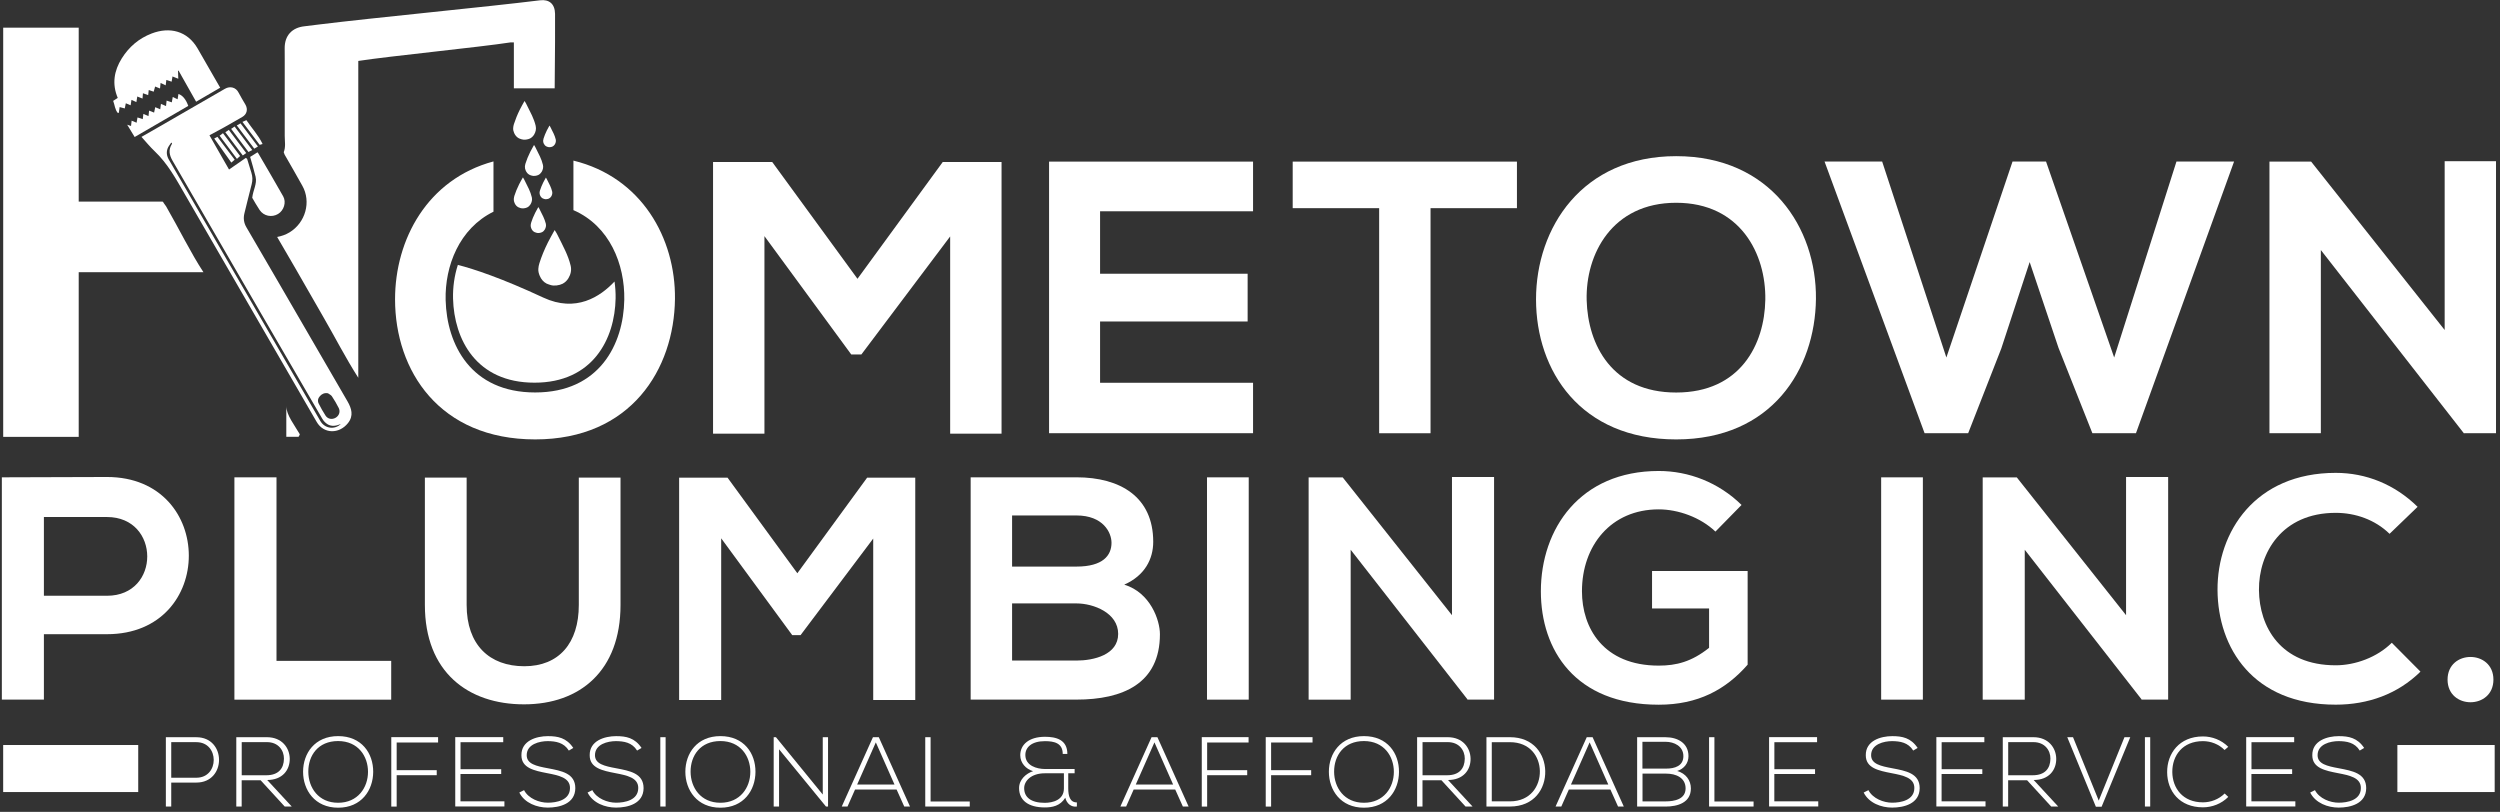
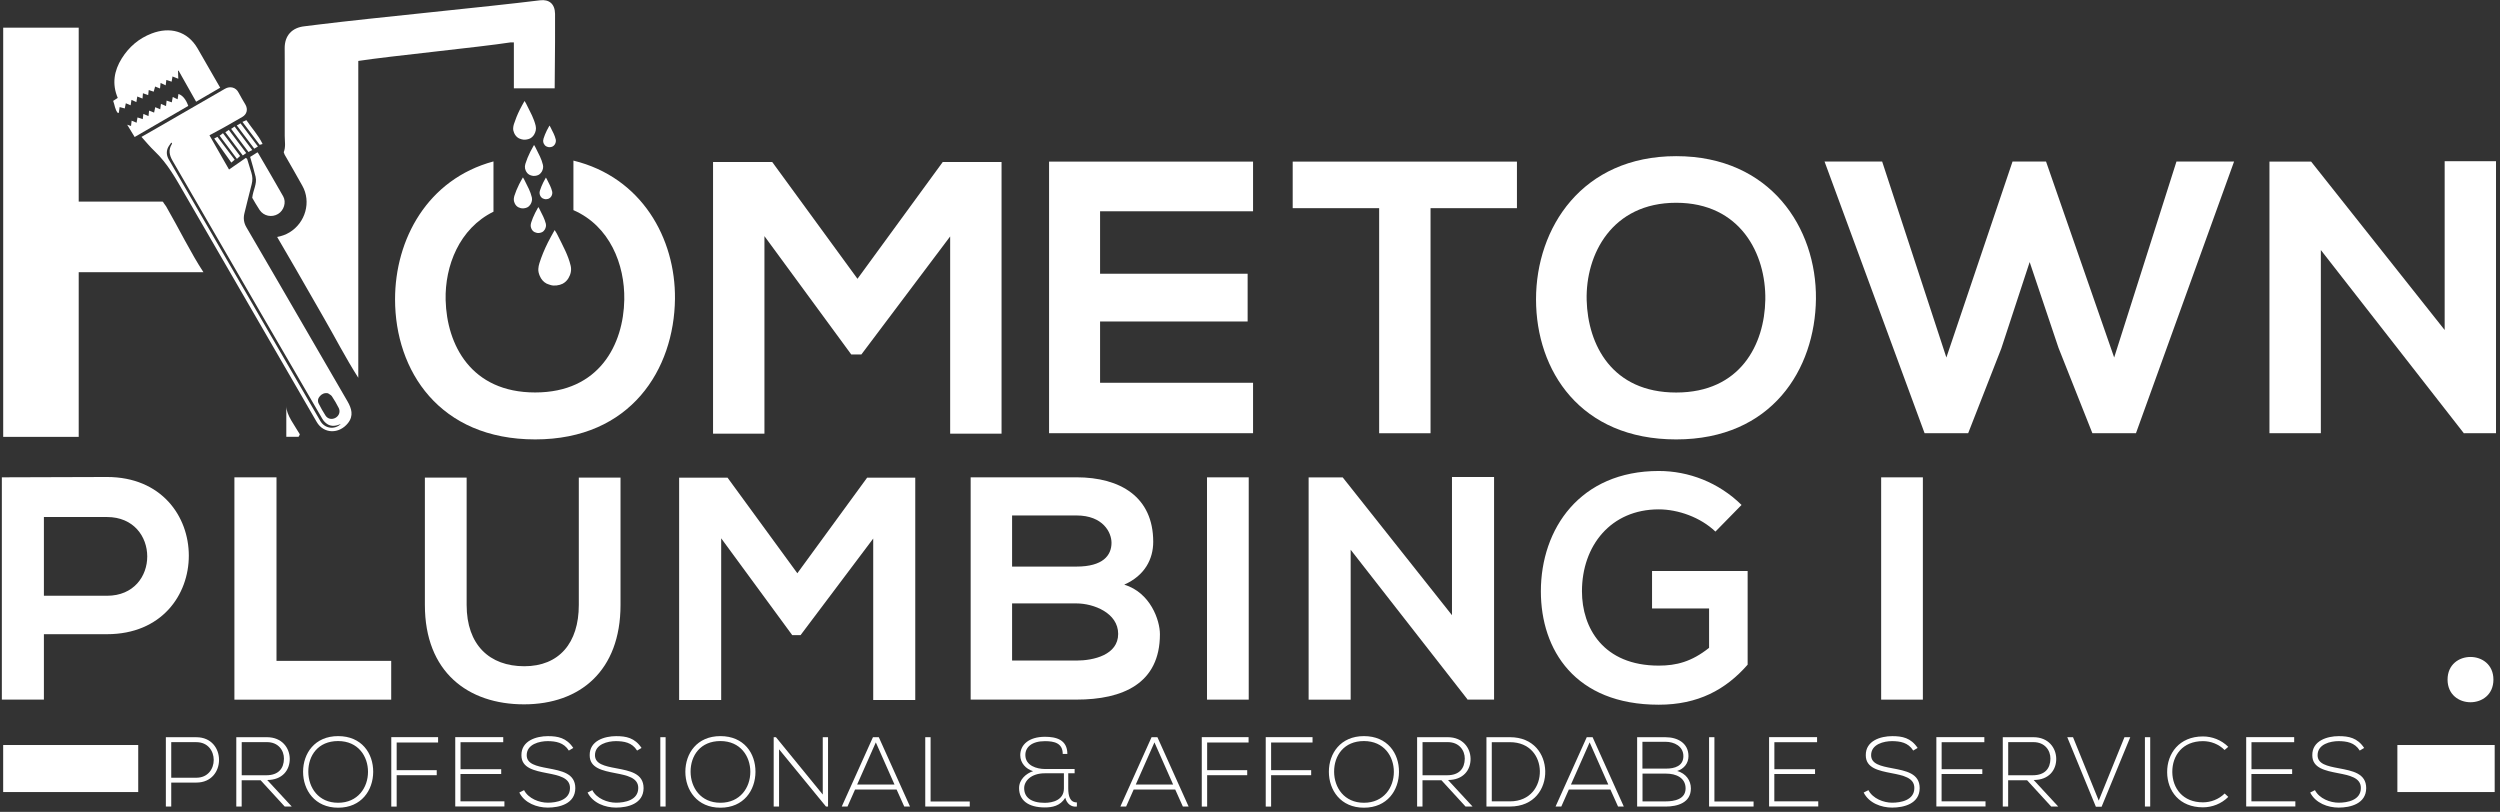
<svg xmlns="http://www.w3.org/2000/svg" width="311" height="101" viewBox="0 0 311 101" fill="none">
  <rect x="0" y="0" width="311" height="101" fill="#333333" stroke="none" />
  <path d="M118.194 29.421L107.153 44.097H105.897L95.096 29.374V53.945H88.703V20.152H96.064L106.671 34.682L117.279 20.152H124.593V53.945H118.2V29.421H118.194Z" fill="white" />
  <path d="M155.88 53.89H130.504V20.104H155.88V26.283H136.849V34.053H155.205V39.993H136.849V47.617H155.88V53.89Z" fill="white" />
  <path d="M171.567 25.896H160.812V20.104H188.707V25.896H177.959V53.896H171.567V25.896Z" fill="white" />
  <path d="M225.903 37.191C225.804 45.927 220.432 54.663 208.516 54.663C196.6 54.663 191.082 46.12 191.082 37.238C191.082 28.355 196.794 19.426 208.516 19.426C220.239 19.426 225.997 28.355 225.903 37.191ZM197.381 37.337C197.527 42.89 200.527 48.83 208.516 48.83C216.505 48.83 219.511 42.843 219.605 37.29C219.699 31.597 216.505 25.225 208.516 25.225C200.527 25.225 197.234 31.644 197.381 37.343V37.337Z" fill="white" />
  <path d="M265.715 53.888H260.291L256.077 43.268L252.49 32.6L248.956 43.367L244.841 53.888H239.417L226.973 20.096H234.14L242.129 44.473L250.359 20.096H254.527L263.003 44.473L270.752 20.096H277.919L265.715 53.888Z" fill="white" />
  <path d="M304.11 20.051H310.503V53.89H306.534V53.937L288.713 31.104V53.89H282.32V20.103H287.504L304.116 41.052V20.051H304.11Z" fill="white" />
  <path d="M37.296 54.025C36.662 52.925 35.617 51.626 35.617 50.525V54.341H37.138C37.138 54.341 37.314 54.066 37.29 54.025H37.296Z" fill="white" />
  <path d="M20.674 25.685L20.392 25.293C20.333 25.193 20.275 25.082 20.216 25.082H9.791V3.438H0.398V54.345H9.791V33.865H25.311C23.767 31.525 22.218 28.359 20.674 25.691V25.685Z" fill="white" />
  <path fill-rule="evenodd" clip-rule="evenodd" d="M30.741 19.762C30.917 20.335 31.087 20.909 31.269 21.476C31.422 21.956 31.439 22.424 31.31 22.916C30.993 24.115 30.711 25.326 30.406 26.532C30.254 27.146 30.33 27.72 30.647 28.264C31.897 30.417 33.159 32.571 34.41 34.724C37.345 39.785 40.28 44.853 43.221 49.914C43.743 50.816 44.013 51.717 43.291 52.63C42.193 54.016 40.262 53.993 39.393 52.483C33.934 43.045 28.463 33.618 23.004 24.18C21.906 22.278 20.861 20.347 19.235 18.808C18.66 18.264 18.155 17.643 17.598 17.029C18.39 16.578 19.142 16.151 19.887 15.718C22.587 14.162 25.293 12.611 27.988 11.043C28.622 10.674 29.35 10.867 29.672 11.511C29.937 12.032 30.254 12.523 30.541 13.033C30.864 13.606 30.711 14.22 30.142 14.548C29.385 14.987 28.633 15.42 27.87 15.847C27.254 16.192 26.626 16.52 26.056 16.83C26.878 18.264 27.641 19.604 28.492 21.09C29.179 20.61 29.884 20.125 30.582 19.639C30.635 19.68 30.682 19.715 30.735 19.756L30.741 19.762ZM40.72 52.758C40.479 52.606 40.256 52.366 40.109 52.12C37.597 47.814 35.09 43.501 32.59 39.189C28.88 32.787 25.176 26.38 21.46 19.984C21.061 19.294 20.938 18.644 21.366 17.942C21.39 17.901 21.39 17.848 21.396 17.802C21.366 17.784 21.331 17.761 21.302 17.743C21.155 17.971 20.967 18.182 20.867 18.428C20.674 18.907 20.738 19.393 20.996 19.838C23.503 24.174 26.015 28.504 28.522 32.834C31.381 37.767 34.245 42.7 37.104 47.632C38.02 49.218 38.93 50.804 39.857 52.384C40.403 53.314 41.618 53.496 42.399 52.747C41.835 52.981 41.26 53.103 40.714 52.758H40.72ZM39.798 49.277C39.552 49.546 39.475 49.885 39.652 50.219C39.916 50.728 40.186 51.237 40.503 51.711C40.785 52.138 41.313 52.22 41.741 51.974C42.182 51.723 42.369 51.219 42.135 50.751C41.888 50.254 41.6 49.768 41.289 49.3C41.184 49.136 40.967 49.048 40.802 48.925C40.374 48.844 40.051 48.996 39.798 49.277Z" fill="white" />
  <path fill-rule="evenodd" clip-rule="evenodd" d="M17.078 12.004C17.318 12.098 17.5 12.174 17.729 12.262C17.747 12.045 17.765 11.858 17.782 11.6C18.005 11.682 18.199 11.747 18.434 11.835C18.457 11.636 18.475 11.442 18.504 11.197C18.715 11.267 18.909 11.331 19.12 11.407C19.179 11.197 19.232 10.998 19.297 10.764C19.502 10.846 19.69 10.922 19.907 11.009C19.931 10.781 19.948 10.582 19.978 10.319C20.218 10.43 20.4 10.518 20.611 10.617C20.641 10.395 20.664 10.202 20.694 9.944C20.911 10.015 21.105 10.079 21.351 10.161C21.386 9.956 21.416 9.757 21.457 9.511C21.698 9.605 21.903 9.687 22.179 9.798C22.167 9.429 22.155 9.119 22.144 8.803C22.167 8.803 22.191 8.792 22.214 8.786C22.942 10.073 23.67 11.366 24.398 12.654C25.425 12.051 26.382 11.495 27.392 10.91C27.168 10.518 26.91 10.079 26.658 9.64C25.965 8.441 25.278 7.235 24.586 6.036C23.306 3.824 21.099 3.315 18.874 4.163C17.277 4.772 16.033 5.843 15.141 7.276C14.195 8.798 13.908 10.436 14.648 12.18C14.466 12.297 14.295 12.408 14.078 12.548C14.278 13.052 14.289 13.625 14.653 14.052C14.694 14.046 14.741 14.035 14.783 14.029C14.812 13.801 14.847 13.578 14.882 13.321C15.1 13.379 15.299 13.432 15.522 13.49C15.569 13.268 15.604 13.069 15.651 12.847C15.868 12.934 16.045 13.011 16.25 13.098C16.285 12.87 16.32 12.671 16.356 12.42C16.585 12.525 16.761 12.607 16.966 12.7C17.001 12.472 17.037 12.273 17.078 12.01V12.004Z" fill="white" />
  <path fill-rule="evenodd" clip-rule="evenodd" d="M31.37 24.592C31.645 25.054 31.945 25.61 32.297 26.125C32.808 26.886 33.812 27.085 34.592 26.617C35.32 26.178 35.643 25.16 35.226 24.422C34.217 22.638 33.178 20.87 32.145 19.098C32.121 19.056 32.086 19.021 32.033 18.945C31.728 19.138 31.434 19.32 31.117 19.519C31.346 20.344 31.604 21.163 31.798 21.994C31.998 22.872 31.481 23.65 31.381 24.586L31.37 24.592Z" fill="white" />
  <path fill-rule="evenodd" clip-rule="evenodd" d="M15.818 15.511C16.159 16.066 16.464 16.564 16.752 17.044C18.935 15.774 21.172 14.481 23.42 13.176C23.15 12.398 22.727 11.859 22.199 11.69C22.17 11.888 22.135 12.087 22.093 12.351C21.876 12.251 21.706 12.169 21.489 12.064C21.448 12.28 21.413 12.479 21.372 12.731C21.154 12.661 20.961 12.596 20.726 12.514C20.702 12.731 20.679 12.93 20.655 13.193C20.432 13.1 20.256 13.024 20.021 12.924C19.992 13.146 19.968 13.351 19.933 13.597C19.716 13.503 19.528 13.427 19.311 13.334C19.264 13.556 19.223 13.761 19.17 14.007C18.959 13.925 18.765 13.849 18.548 13.761C18.524 13.983 18.501 14.188 18.472 14.445C18.237 14.346 18.061 14.264 17.838 14.171C17.814 14.387 17.785 14.58 17.756 14.82C17.538 14.75 17.345 14.685 17.104 14.609C17.069 14.826 17.034 15.025 16.992 15.265C16.775 15.177 16.587 15.101 16.376 15.013C16.352 15.236 16.329 15.429 16.3 15.674C16.141 15.622 16.012 15.575 15.812 15.511H15.818Z" fill="white" />
  <path fill-rule="evenodd" clip-rule="evenodd" d="M29.921 15.346C29.745 15.445 29.616 15.515 29.457 15.603C30.191 16.58 30.895 17.517 31.629 18.494C31.77 18.412 31.917 18.324 32.087 18.225C31.359 17.259 30.66 16.323 29.921 15.346Z" fill="white" />
  <path fill-rule="evenodd" clip-rule="evenodd" d="M30.908 18.908C31.067 18.826 31.196 18.762 31.378 18.662C30.621 17.656 29.922 16.725 29.182 15.736C29.047 15.83 28.93 15.912 28.754 16.035C29.47 16.988 30.169 17.925 30.908 18.908Z" fill="white" />
  <path fill-rule="evenodd" clip-rule="evenodd" d="M28.466 16.158C28.319 16.258 28.201 16.34 28.031 16.451C28.747 17.405 29.452 18.341 30.203 19.341C30.338 19.242 30.456 19.16 30.626 19.037C29.91 18.083 29.205 17.147 28.466 16.158Z" fill="white" />
  <path fill-rule="evenodd" clip-rule="evenodd" d="M27.737 16.568C27.584 16.685 27.473 16.767 27.32 16.884C28.013 17.809 28.717 18.751 29.475 19.763C29.598 19.652 29.715 19.547 29.868 19.406C29.193 18.505 28.488 17.569 27.737 16.568Z" fill="white" />
  <path fill-rule="evenodd" clip-rule="evenodd" d="M30.659 14.941C30.495 15.012 30.354 15.076 30.16 15.164C30.906 16.159 31.598 17.077 32.303 18.019C32.408 17.99 32.508 17.961 32.667 17.914C32.138 16.802 31.311 15.942 30.653 14.947L30.659 14.941Z" fill="white" />
  <path fill-rule="evenodd" clip-rule="evenodd" d="M26.652 17.236C27.357 18.225 28.026 19.173 28.777 20.226C28.924 20.097 29.047 19.998 29.194 19.869C28.472 18.915 27.762 17.973 27.046 17.02C26.94 17.078 26.84 17.131 26.658 17.23L26.652 17.236Z" fill="white" />
  <path fill-rule="evenodd" clip-rule="evenodd" d="M63.925 5.275C63.925 5.603 63.925 8.219 63.925 10.986H69.002C69.043 7.043 69.067 2.73 69.049 1.729C69.032 0.471 68.304 -0.102 67.177 0.038C60.526 0.863 46.338 2.221 39.687 3.046C39.089 3.122 38.49 3.204 37.885 3.268C36.33 3.432 35.402 4.421 35.414 6.007C35.414 6.446 35.414 6.879 35.42 7.318V16.902C35.42 17.552 35.566 18.283 35.296 18.933L35.408 19.237C36.159 20.524 36.876 21.806 37.609 23.105C38.736 25.094 38.008 27.704 36.013 28.91C35.543 29.196 35.015 29.378 34.48 29.477L34.516 29.547C35.261 30.823 36.007 32.105 36.746 33.38L40.21 39.413C41.677 41.941 42.957 44.469 44.571 46.996V7.581C48.428 6.984 59.734 5.861 63.502 5.275C63.59 5.264 63.684 5.275 63.931 5.275H63.925Z" fill="white" />
-   <path d="M56.359 37.149C56.489 42.199 59.224 47.605 66.491 47.605C73.758 47.605 76.494 42.157 76.582 37.108C76.594 36.417 76.547 35.715 76.447 35.019C74.668 36.92 71.645 38.91 67.589 37.02C62.394 34.603 59.001 33.48 56.958 32.953C56.518 34.316 56.324 35.756 56.359 37.154V37.149Z" fill="white" />
  <path d="M54.875 48.418V48.429H54.886C54.886 48.429 54.881 48.424 54.875 48.418Z" fill="white" />
  <path d="M71.334 19.98V26.142C75.853 28.108 77.738 32.895 77.661 37.283C77.567 42.836 74.562 48.822 66.573 48.822C58.584 48.822 55.578 42.883 55.437 37.33C55.332 33.076 57.14 28.424 61.389 26.335V20.08C53.171 22.298 49.145 29.782 49.145 37.236C49.145 46.119 54.662 54.662 66.579 54.662C78.495 54.662 83.866 45.926 83.966 37.19C84.048 29.653 79.828 22.052 71.339 19.98H71.334Z" fill="white" />
  <path fill-rule="evenodd" clip-rule="evenodd" d="M69.006 28.623C69.1 28.781 69.194 28.916 69.27 29.062C69.622 29.77 69.992 30.466 70.321 31.186C70.597 31.789 70.837 32.403 70.99 33.053C71.119 33.603 71.002 34.118 70.72 34.597C70.544 34.896 70.291 35.142 69.986 35.3C69.587 35.504 68.906 35.604 68.478 35.452C68.313 35.393 68.143 35.352 67.99 35.276C67.597 35.071 67.327 34.738 67.151 34.334C67.028 34.047 66.945 33.749 66.969 33.439C66.987 33.199 67.028 32.959 67.104 32.737C67.239 32.315 67.386 31.9 67.556 31.49C67.744 31.034 67.943 30.589 68.166 30.15C68.413 29.659 68.689 29.185 68.953 28.699C68.965 28.682 68.976 28.67 69.006 28.629V28.623Z" fill="white" />
  <path fill-rule="evenodd" clip-rule="evenodd" d="M65.26 12.566C65.324 12.678 65.389 12.771 65.442 12.877C65.688 13.368 65.941 13.86 66.176 14.357C66.369 14.778 66.534 15.205 66.639 15.656C66.727 16.042 66.645 16.399 66.451 16.733C66.328 16.938 66.152 17.113 65.941 17.224C65.665 17.365 65.189 17.435 64.89 17.329C64.778 17.289 64.655 17.259 64.55 17.207C64.274 17.06 64.086 16.832 63.963 16.551C63.874 16.352 63.822 16.142 63.839 15.925C63.851 15.761 63.88 15.592 63.933 15.434C64.027 15.141 64.133 14.848 64.25 14.562C64.379 14.246 64.52 13.93 64.673 13.626C64.843 13.28 65.037 12.953 65.225 12.613C65.225 12.601 65.242 12.596 65.266 12.566H65.26Z" fill="white" />
  <path fill-rule="evenodd" clip-rule="evenodd" d="M65.055 22.07C65.108 22.158 65.16 22.234 65.202 22.316C65.401 22.708 65.601 23.1 65.789 23.504C65.941 23.837 66.076 24.183 66.158 24.546C66.229 24.85 66.158 25.137 66.006 25.406C65.906 25.57 65.765 25.71 65.595 25.798C65.372 25.909 64.99 25.967 64.755 25.886C64.667 25.85 64.568 25.827 64.486 25.786C64.262 25.669 64.116 25.488 64.016 25.259C63.945 25.101 63.904 24.932 63.916 24.762C63.928 24.633 63.951 24.493 63.986 24.37C64.063 24.136 64.145 23.902 64.239 23.674C64.345 23.422 64.456 23.17 64.579 22.925C64.714 22.65 64.873 22.386 65.02 22.117C65.02 22.105 65.031 22.1 65.049 22.076L65.055 22.07Z" fill="white" />
  <path fill-rule="evenodd" clip-rule="evenodd" d="M66.438 18.035C66.49 18.123 66.543 18.199 66.584 18.281C66.784 18.673 66.984 19.065 67.171 19.469C67.324 19.802 67.459 20.148 67.541 20.51C67.612 20.815 67.541 21.101 67.389 21.37C67.289 21.534 67.148 21.675 66.978 21.763C66.755 21.874 66.373 21.932 66.138 21.845C66.05 21.815 65.95 21.792 65.868 21.745C65.645 21.628 65.498 21.447 65.399 21.218C65.328 21.06 65.287 20.891 65.299 20.721C65.311 20.586 65.334 20.452 65.375 20.329C65.451 20.095 65.534 19.861 65.628 19.633C65.733 19.381 65.845 19.129 65.968 18.884C66.109 18.609 66.262 18.345 66.408 18.076C66.408 18.064 66.42 18.059 66.438 18.041V18.035Z" fill="white" />
  <path fill-rule="evenodd" clip-rule="evenodd" d="M66.969 25.758C67.016 25.828 67.057 25.892 67.092 25.963C67.257 26.296 67.433 26.624 67.585 26.957C67.714 27.238 67.826 27.531 67.902 27.829C67.961 28.087 67.902 28.327 67.773 28.555C67.691 28.695 67.573 28.812 67.427 28.883C67.239 28.976 66.922 29.029 66.722 28.953C66.646 28.924 66.564 28.906 66.493 28.871C66.305 28.777 66.182 28.619 66.1 28.432C66.041 28.297 66.006 28.157 66.018 28.011C66.03 27.899 66.047 27.788 66.082 27.677C66.147 27.478 66.218 27.285 66.294 27.092C66.382 26.881 66.476 26.671 66.581 26.466C66.699 26.238 66.828 26.009 66.951 25.787C66.951 25.781 66.963 25.775 66.975 25.758H66.969Z" fill="white" />
  <path fill-rule="evenodd" clip-rule="evenodd" d="M67.92 22.104C67.955 22.162 67.996 22.221 68.02 22.273C68.155 22.548 68.302 22.823 68.431 23.098C68.537 23.332 68.63 23.572 68.689 23.824C68.736 24.04 68.689 24.239 68.584 24.421C68.513 24.538 68.419 24.631 68.296 24.696C68.143 24.772 67.873 24.813 67.709 24.754C67.644 24.731 67.58 24.713 67.521 24.684C67.368 24.602 67.263 24.473 67.192 24.315C67.145 24.204 67.116 24.087 67.122 23.964C67.128 23.871 67.145 23.777 67.175 23.689C67.228 23.525 67.286 23.362 67.351 23.204C67.421 23.028 67.503 22.852 67.586 22.683C67.68 22.49 67.791 22.308 67.891 22.121C67.891 22.115 67.903 22.109 67.914 22.092L67.92 22.104Z" fill="white" />
  <path fill-rule="evenodd" clip-rule="evenodd" d="M68.365 15.627C68.401 15.691 68.442 15.744 68.465 15.797C68.606 16.072 68.747 16.347 68.876 16.622C68.982 16.856 69.076 17.096 69.135 17.347C69.181 17.564 69.135 17.763 69.029 17.95C68.958 18.067 68.864 18.161 68.741 18.225C68.588 18.301 68.319 18.342 68.154 18.284C68.09 18.26 68.025 18.243 67.966 18.213C67.814 18.131 67.708 18.003 67.638 17.851C67.591 17.739 67.561 17.622 67.567 17.499C67.573 17.406 67.591 17.312 67.62 17.224C67.673 17.061 67.731 16.897 67.796 16.739C67.867 16.563 67.949 16.388 68.031 16.218C68.131 16.025 68.236 15.844 68.336 15.656C68.336 15.65 68.342 15.645 68.36 15.627H68.365Z" fill="white" />
  <path d="M13.309 78.894H5.461V87.033H0.23V59.379C4.592 59.379 8.948 59.338 13.309 59.338C26.863 59.338 26.904 78.894 13.309 78.894ZM5.461 74.113H13.309C20.007 74.113 19.966 64.317 13.309 64.317H5.461V74.113Z" fill="white" />
  <path d="M34.396 59.377V82.215H48.666V87.037H29.16V59.383H34.39L34.396 59.377Z" fill="white" />
  <path d="M77.193 59.416V75.256C77.193 83.436 72.162 87.62 65.183 87.62C58.203 87.62 52.855 83.588 52.855 75.256V59.416H58.05V75.256C58.05 80.236 60.903 82.88 65.224 82.88C69.544 82.88 72.004 79.996 72.004 75.256V59.416H77.193Z" fill="white" />
  <path d="M108.622 67.005L99.588 79.013H98.555L89.715 66.964V87.076H84.484V59.422H90.507L99.189 71.312L107.871 59.422H113.858V87.076H108.628V67.005H108.622Z" fill="white" />
  <path d="M143.461 67.399C143.461 69.535 142.428 71.589 139.857 72.73C143.109 73.719 144.295 77.154 144.295 78.892C144.295 85.053 139.658 87.031 133.911 87.031H120.75V59.377H133.911C139.382 59.377 143.461 61.829 143.461 67.399ZM125.904 70.483H133.911C137.198 70.483 138.272 69.102 138.272 67.522C138.272 66.258 137.239 64.123 133.911 64.123H125.904V70.483ZM125.904 82.174H133.911C136.053 82.174 139.1 81.466 139.1 78.857C139.1 76.247 136.047 75.065 133.911 75.065H125.904V82.174Z" fill="white" />
  <path d="M150.152 87.035V59.381H155.341V87.035H150.152Z" fill="white" />
  <path d="M180.632 59.338H185.862V87.033H182.61V87.074L168.023 68.39V87.039H162.793V59.385H167.031L180.626 76.53V59.344L180.632 59.338Z" fill="white" />
  <path d="M213.403 66.132C211.542 64.354 208.766 63.365 206.347 63.365C200.401 63.365 196.796 67.87 196.796 73.558C196.796 78.105 199.45 82.803 206.347 82.803C208.525 82.803 210.427 82.329 212.61 80.591V75.694H205.514V71.03H217.406V82.686C214.671 85.805 211.225 87.666 206.347 87.666C195.922 87.666 191.684 80.831 191.684 73.564C191.684 65.781 196.556 58.59 206.347 58.59C210.075 58.59 213.796 60.012 216.649 62.815L213.397 66.132H213.403Z" fill="white" />
  <path d="M234.016 87.035V59.381H239.205V87.035H234.016Z" fill="white" />
-   <path d="M264.488 59.338H269.718V87.033H266.466V87.074L251.879 68.39V87.039H246.648V59.385H250.887L264.482 76.53V59.344L264.488 59.338Z" fill="white" />
-   <path d="M301.107 83.553C298.254 86.356 294.568 87.66 290.564 87.66C280.262 87.66 275.901 80.586 275.86 73.4C275.819 66.168 280.538 58.824 290.564 58.824C294.327 58.824 297.896 60.246 300.749 63.049L297.262 66.408C295.436 64.629 292.983 63.798 290.564 63.798C283.866 63.798 280.972 68.778 281.014 73.4C281.055 77.982 283.708 82.763 290.564 82.763C292.983 82.763 295.718 81.774 297.538 79.96L301.107 83.553Z" fill="white" />
  <path d="M310.182 84.542C310.182 88.299 304.477 88.299 304.477 84.542C304.477 80.785 310.182 80.791 310.182 84.542Z" fill="white" />
  <path d="M21.302 97.352V100.336H20.633V91.711H24.431C28.188 91.711 28.188 97.352 24.431 97.352H21.302ZM21.302 92.325V96.749H24.431C27.307 96.749 27.307 92.325 24.431 92.325H21.302Z" fill="white" />
  <path d="M36.298 100.332H35.417L32.423 97.067H30.064V100.332H29.395V91.707H33.204C35.083 91.707 36.034 93.047 36.045 94.393C36.057 95.797 35.13 97.032 33.239 97.032L36.292 100.332H36.298ZM30.07 96.441H33.134C34.642 96.441 35.312 95.592 35.323 94.381C35.335 93.369 34.642 92.321 33.21 92.321H30.07V96.435V96.441Z" fill="white" />
  <path d="M46.426 96.031C46.414 98.302 44.964 100.478 42.065 100.478C39.165 100.478 37.703 98.284 37.703 96.008C37.703 93.731 39.147 91.572 42.065 91.572C44.982 91.572 46.438 93.702 46.426 96.031ZM38.355 96.019C38.366 97.968 39.599 99.864 42.059 99.864C44.518 99.864 45.78 97.968 45.78 96.019C45.78 94.071 44.548 92.187 42.059 92.187C39.57 92.187 38.337 93.983 38.355 96.019Z" fill="white" />
  <path d="M49.345 95.809H54.329V96.435H49.345V100.338H48.676V91.701H54.499V92.368H49.345V95.803V95.809Z" fill="white" />
  <path d="M57.284 95.686H62.35V96.289H57.284V99.688H62.749V100.326H56.633V91.701H62.603V92.327H57.29V95.68L57.284 95.686Z" fill="white" />
  <path d="M70.759 93.367C70.131 92.354 69.116 92.208 68.141 92.196C67.126 92.196 65.523 92.565 65.523 93.946C65.523 95.04 66.709 95.304 68.171 95.573C69.838 95.895 71.569 96.187 71.569 98.048C71.558 99.996 69.591 100.465 68.147 100.465C66.803 100.465 65.265 99.909 64.602 98.592L65.194 98.294C65.729 99.341 67.085 99.856 68.147 99.856C69.21 99.856 70.906 99.558 70.906 98.03C70.918 96.737 69.486 96.456 68.065 96.181C66.486 95.871 64.866 95.555 64.866 93.964C64.831 92.138 66.732 91.576 68.153 91.576C69.392 91.576 70.466 91.775 71.317 93.045L70.771 93.367H70.759Z" fill="white" />
  <path d="M79.251 93.367C78.623 92.354 77.608 92.208 76.633 92.196C75.618 92.196 74.015 92.565 74.015 93.946C74.015 95.04 75.201 95.304 76.663 95.573C78.33 95.895 80.061 96.187 80.061 98.048C80.05 99.996 78.083 100.465 76.639 100.465C75.289 100.465 73.757 99.909 73.094 98.592L73.687 98.294C74.215 99.341 75.577 99.856 76.639 99.856C77.702 99.856 79.398 99.558 79.398 98.03C79.41 96.737 77.978 96.456 76.557 96.181C74.972 95.871 73.358 95.555 73.358 93.964C73.323 92.138 75.225 91.576 76.645 91.576C77.884 91.576 78.958 91.775 79.809 93.045L79.263 93.367H79.251Z" fill="white" />
  <path d="M82.144 100.332V91.707H82.802V100.332H82.144Z" fill="white" />
  <path d="M93.981 96.031C93.969 98.302 92.525 100.478 89.619 100.478C86.714 100.478 85.258 98.284 85.258 96.008C85.258 93.731 86.702 91.572 89.619 91.572C92.537 91.572 93.998 93.702 93.981 96.031ZM85.909 96.019C85.921 97.968 87.16 99.864 89.619 99.864C92.079 99.864 93.341 97.968 93.341 96.019C93.341 94.071 92.102 92.187 89.619 92.187C87.136 92.187 85.898 93.983 85.909 96.019Z" fill="white" />
  <path d="M96.528 91.707L102.351 98.84V91.707H103.008V100.332H102.75L96.915 93.211V100.332H96.246V91.707H96.528Z" fill="white" />
  <path d="M112.487 100.332L111.536 98.214H106.37L105.431 100.332H104.715L108.595 91.707H109.323L113.203 100.332H112.487ZM111.278 97.6L108.953 92.351L106.628 97.6H111.278Z" fill="white" />
  <path d="M115.765 91.707V99.706H120.637V100.332H115.102V91.707H115.771H115.765Z" fill="white" />
  <path d="M132.203 93.792C132.203 92.434 131.141 92.2 129.99 92.2C128.335 92.2 127.542 92.967 127.554 93.938C127.566 95.255 128.975 95.665 130.014 95.665H133.683V96.197H132.89V98.081C132.89 99.006 133.101 99.831 133.964 99.819V100.334C133.26 100.433 132.702 99.965 132.52 99.24C131.892 100.264 130.9 100.445 129.973 100.445C127.871 100.445 126.773 99.521 126.773 98.04C126.773 96.969 127.654 96.215 128.517 95.934C127.613 95.665 126.92 94.91 126.92 93.95C126.92 92.622 128.018 91.656 129.996 91.656C131.381 91.656 132.779 92.013 132.779 93.786H132.197L132.203 93.792ZM132.35 96.197H129.978C128.27 96.197 127.407 97.157 127.407 98.046C127.407 99.158 128.223 99.872 129.967 99.872C130.953 99.872 132.35 99.526 132.35 98.087V96.203V96.197Z" fill="white" />
  <path d="M147.147 100.332L146.196 98.214H141.03L140.091 100.332H139.375L143.255 91.707H143.983L147.863 100.332H147.147ZM145.938 97.6L143.613 92.351L141.289 97.6H145.938Z" fill="white" />
  <path d="M150.169 95.809H155.153V96.435H150.169V100.338H149.5V91.701H155.323V92.368H150.169V95.803V95.809Z" fill="white" />
  <path d="M158.126 95.809H163.11V96.435H158.126V100.338H157.457V91.701H163.28V92.368H158.126V95.803V95.809Z" fill="white" />
  <path d="M174.035 96.031C174.024 98.302 172.58 100.478 169.674 100.478C166.768 100.478 165.312 98.284 165.312 96.008C165.312 93.731 166.757 91.572 169.674 91.572C172.591 91.572 174.053 93.702 174.035 96.031ZM165.964 96.019C165.976 97.968 167.214 99.864 169.674 99.864C172.134 99.864 173.396 97.968 173.396 96.019C173.396 94.071 172.157 92.187 169.674 92.187C167.191 92.187 165.952 93.983 165.964 96.019Z" fill="white" />
  <path d="M183.192 100.332H182.312L179.318 97.067H176.958V100.332H176.289V91.707H180.099C181.977 91.707 182.928 93.047 182.94 94.393C182.952 95.797 182.024 97.032 180.134 97.032L183.186 100.332H183.192ZM176.964 96.441H180.028C181.537 96.441 182.2 95.592 182.218 94.381C182.23 93.369 181.537 92.321 180.105 92.321H176.964V96.435V96.441Z" fill="white" />
  <path d="M192.228 95.92C192.275 98.114 190.866 100.332 187.843 100.332H184.914V91.707H187.843C190.772 91.707 192.181 93.802 192.228 95.92ZM185.577 92.333V99.689H187.837C190.408 99.689 191.594 97.763 191.559 95.914C191.524 94.118 190.338 92.327 187.837 92.327H185.577V92.333Z" fill="white" />
  <path d="M201.284 100.332L200.333 98.214H195.167L194.228 100.332H193.512L197.392 91.707H198.12L202 100.332H201.284ZM200.074 97.6L197.75 92.351L195.425 97.6H200.074Z" fill="white" />
  <path d="M210.047 94.063C210.047 94.947 209.501 95.637 208.638 95.912C209.724 96.211 210.346 97.083 210.346 98.083C210.346 99.856 208.691 100.336 207.206 100.336H203.66V91.711H207.206C208.667 91.711 210.047 92.425 210.047 94.063ZM204.323 95.614H207.288C208.327 95.614 209.413 95.292 209.413 94.063C209.413 92.834 208.274 92.278 207.2 92.278H204.318V95.62L204.323 95.614ZM204.323 99.692H207.206C208.292 99.692 209.689 99.435 209.689 98.066C209.677 96.72 208.45 96.24 207.294 96.24H204.329V99.692H204.323Z" fill="white" />
  <path d="M213.273 91.707V99.706H218.145V100.332H212.609V91.707H213.279H213.273Z" fill="white" />
  <path d="M220.726 95.686H225.792V96.289H220.726V99.688H226.191V100.326H220.074V91.701H226.044V92.327H220.732V95.68L220.726 95.686Z" fill="white" />
  <path d="M238.003 93.367C237.375 92.354 236.36 92.208 235.385 92.196C234.37 92.196 232.767 92.565 232.767 93.946C232.767 95.04 233.953 95.304 235.409 95.573C237.076 95.895 238.808 96.187 238.808 98.048C238.796 99.996 236.829 100.465 235.385 100.465C234.035 100.465 232.503 99.909 231.84 98.592L232.433 98.294C232.967 99.341 234.323 99.856 235.385 99.856C236.448 99.856 238.144 99.558 238.144 98.03C238.156 96.737 236.724 96.456 235.303 96.181C233.718 95.871 232.104 95.555 232.104 93.964C232.069 92.138 233.971 91.576 235.391 91.576C236.63 91.576 237.704 91.775 238.555 93.045L238.009 93.367H238.003Z" fill="white" />
  <path d="M241.534 95.686H246.6V96.289H241.534V99.688H246.999V100.326H240.883V91.701H246.853V92.327H241.54V95.68L241.534 95.686Z" fill="white" />
  <path d="M256.048 100.332H255.167L252.173 97.067H249.814V100.332H249.145V91.707H252.954C254.833 91.707 255.784 93.047 255.795 94.393C255.807 95.797 254.88 97.032 252.989 97.032L256.042 100.332H256.048ZM249.82 96.441H252.884C254.392 96.441 255.062 95.592 255.073 94.381C255.085 93.369 254.392 92.321 252.96 92.321H249.82V96.435V96.441Z" fill="white" />
  <path d="M265.005 91.707L261.441 100.356H260.725L257.168 91.707H257.884L261.083 99.595L264.283 91.707H264.999H265.005Z" fill="white" />
  <path d="M266.828 100.332V91.707H267.486V100.332H266.828Z" fill="white" />
  <path d="M277.196 99.138C276.333 99.999 275.182 100.431 274.044 100.431C271.126 100.431 269.606 98.401 269.594 96.072C269.571 93.767 271.079 91.613 274.044 91.613C275.182 91.613 276.333 92.046 277.196 92.906L276.738 93.299C275.998 92.561 275.018 92.198 274.044 92.198C271.525 92.198 270.222 93.971 270.234 96.043C270.257 98.062 271.543 99.811 274.044 99.811C275.018 99.811 276.01 99.443 276.75 98.711L277.196 99.132V99.138Z" fill="white" />
  <path d="M280.077 95.686H285.143V96.289H280.077V99.688H285.542V100.326H279.426V91.701H285.396V92.327H280.083V95.68L280.077 95.686Z" fill="white" />
  <path d="M293.55 93.367C292.922 92.354 291.907 92.208 290.926 92.196C289.911 92.196 288.308 92.565 288.308 93.946C288.308 95.04 289.494 95.304 290.956 95.573C292.623 95.895 294.355 96.187 294.355 98.048C294.343 99.996 292.376 100.465 290.932 100.465C289.588 100.465 288.05 99.909 287.387 98.592L287.98 98.294C288.514 99.341 289.87 99.856 290.932 99.856C291.995 99.856 293.691 99.558 293.691 98.03C293.703 96.737 292.271 96.456 290.85 96.181C289.265 95.871 287.651 95.555 287.651 93.964C287.616 92.138 289.518 91.576 290.938 91.576C292.177 91.576 293.251 91.775 294.102 93.045L293.556 93.367H293.55Z" fill="white" />
  <path d="M17.195 92.68H0.395V98.531H17.195V92.68Z" fill="white" />
  <path d="M310.338 92.68H298.234V98.531H310.338V92.68Z" fill="white" />
</svg>